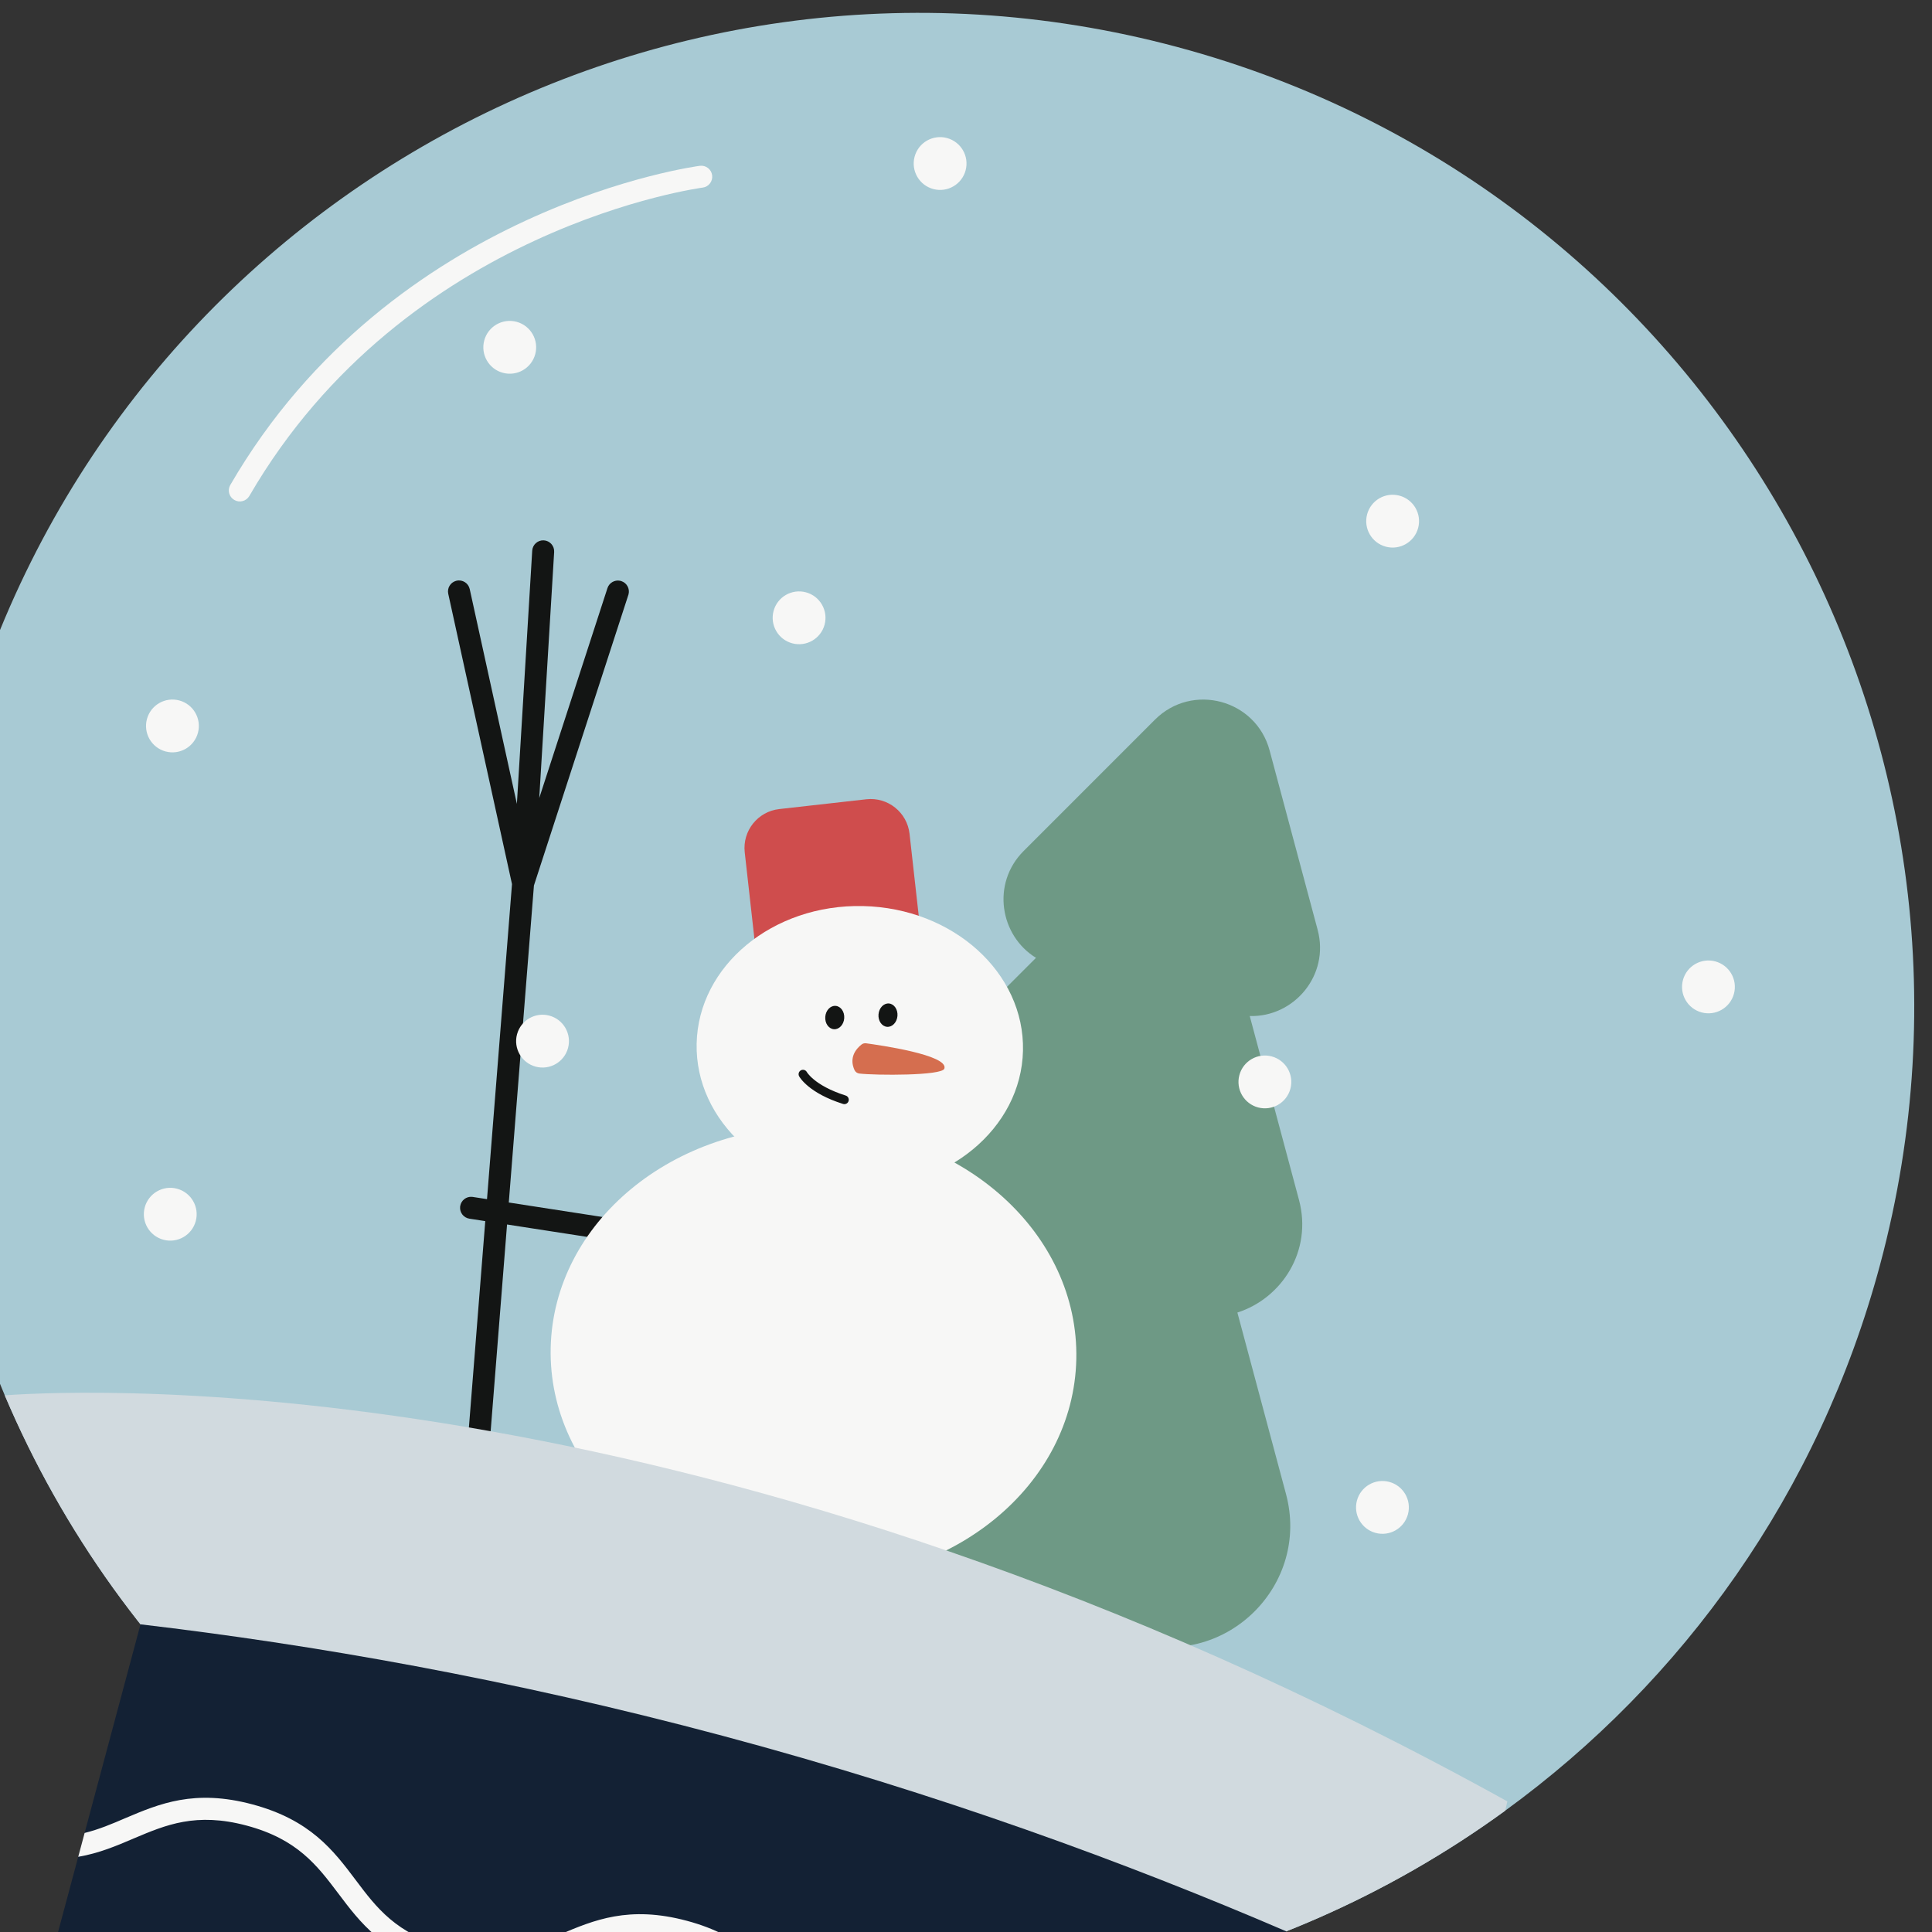
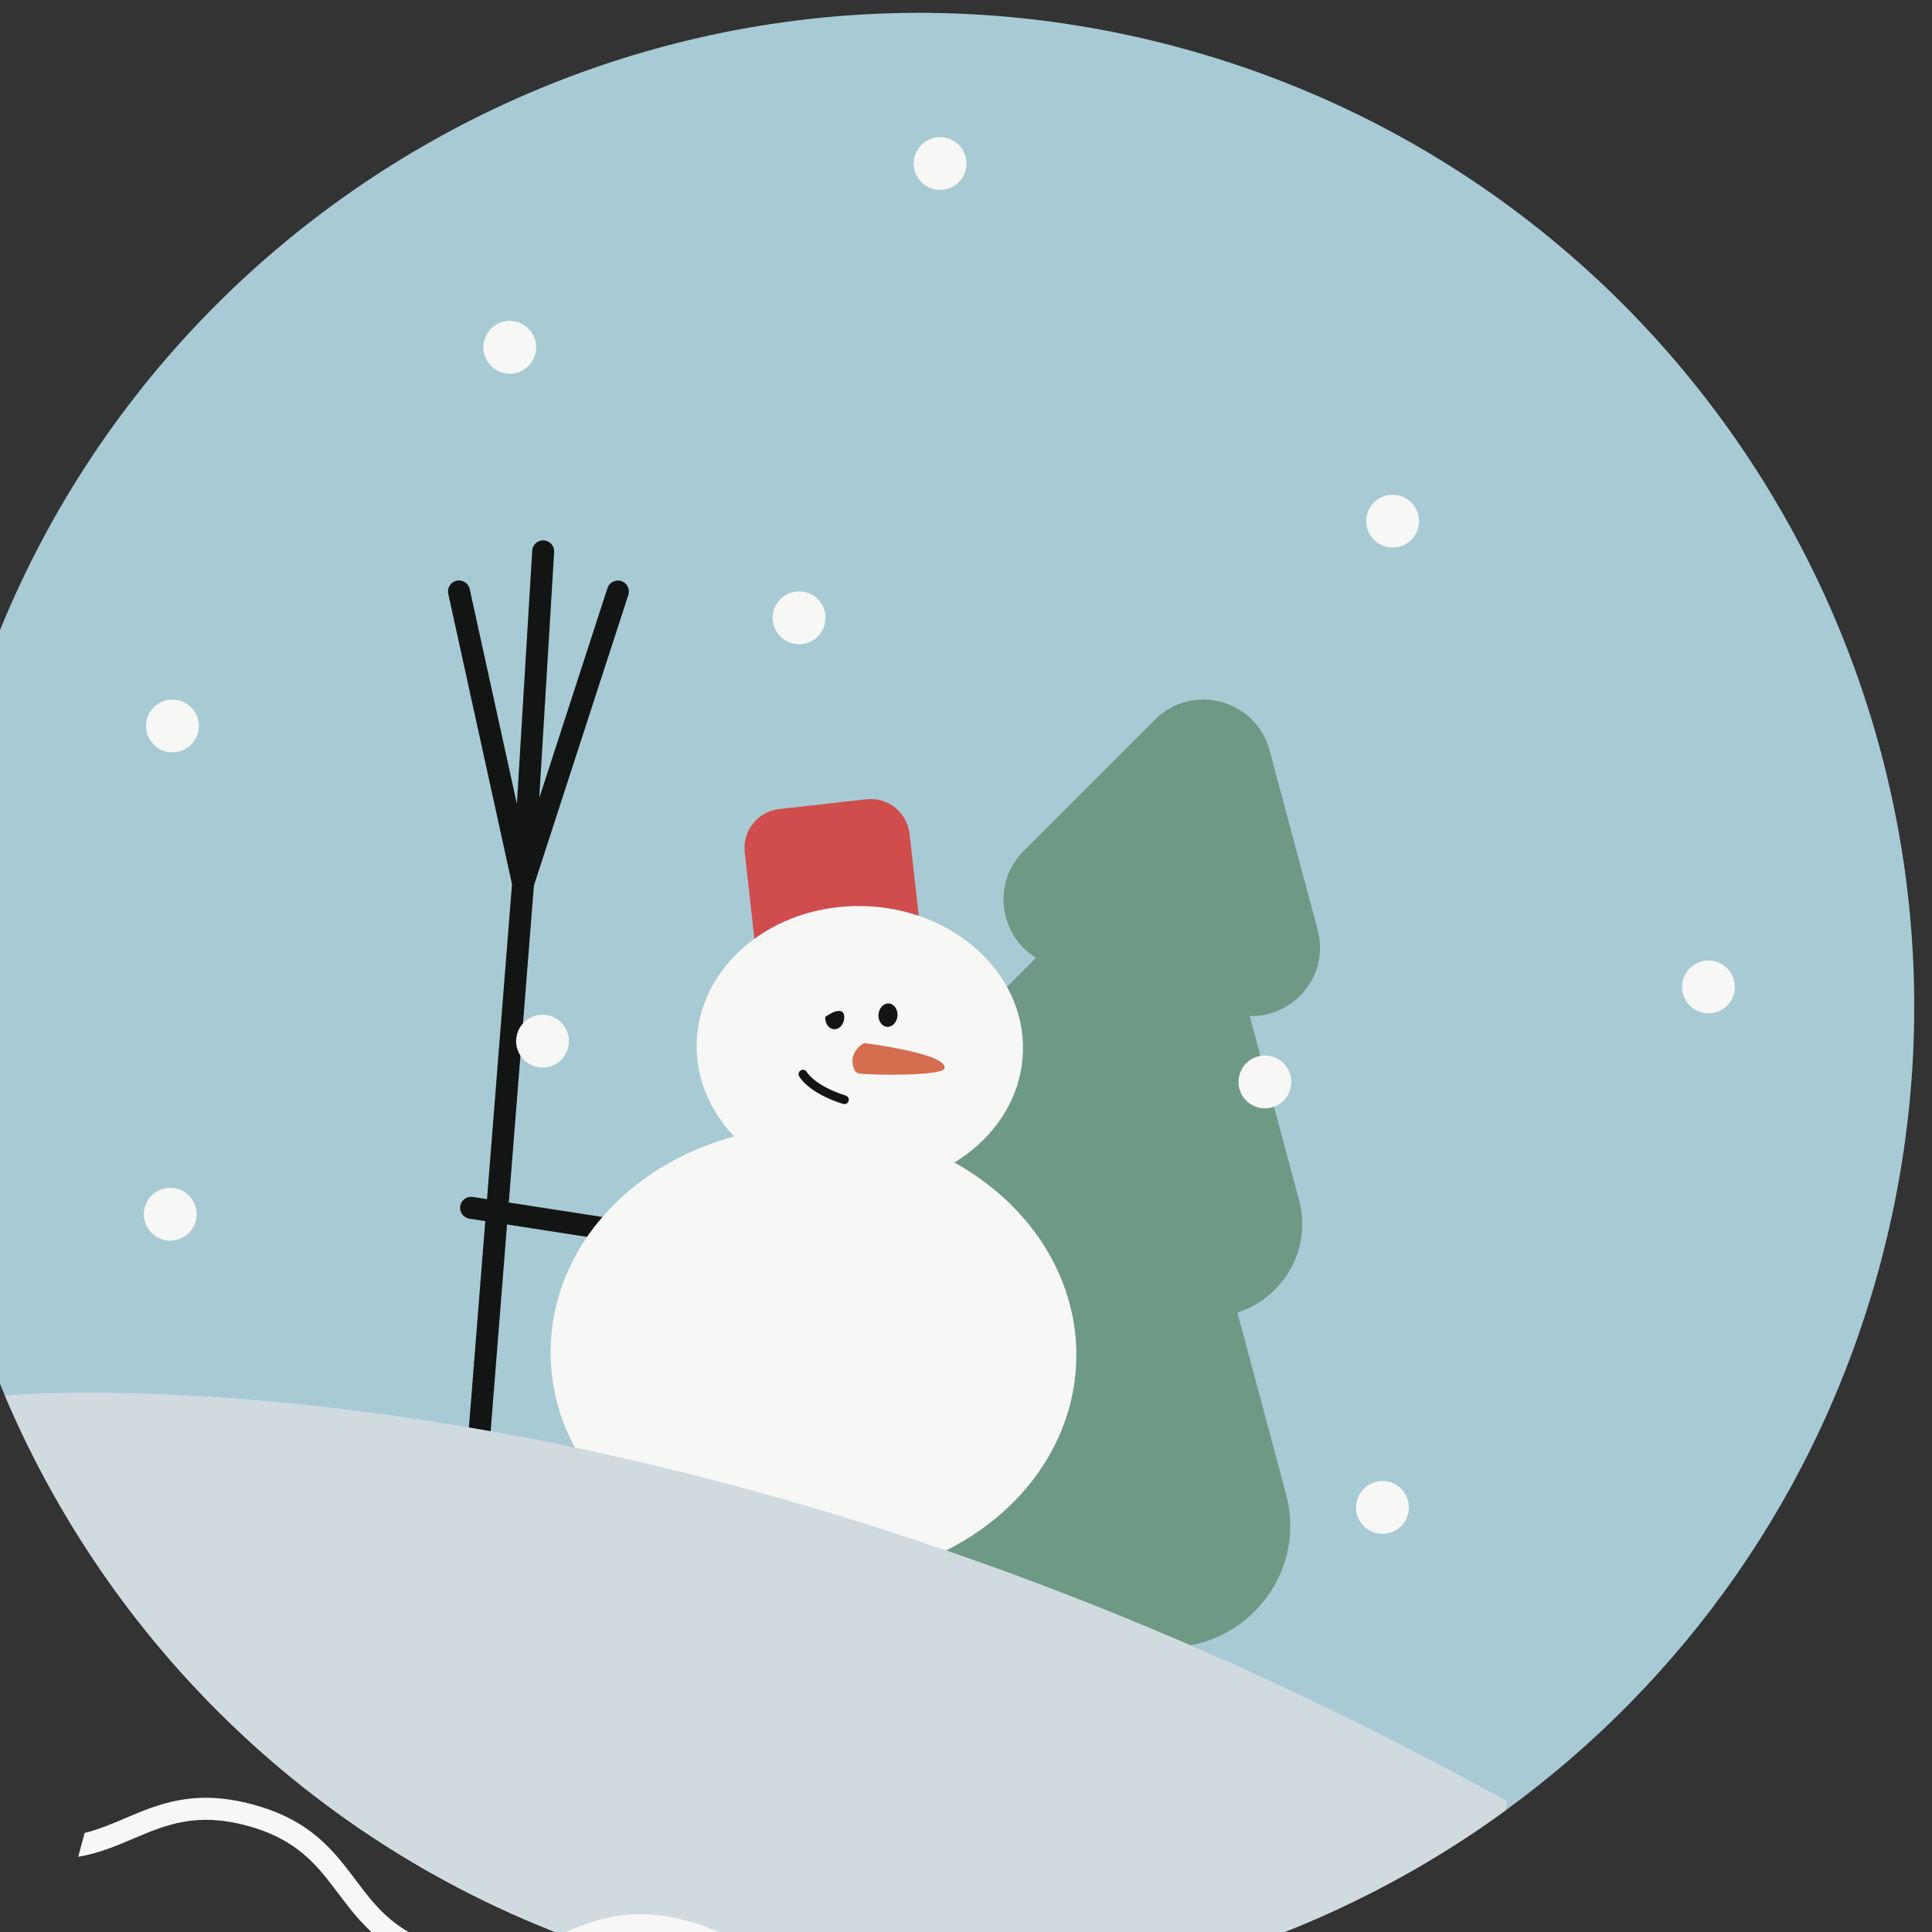
<svg xmlns="http://www.w3.org/2000/svg" width="447px" height="447px" viewBox="0 0 447 447" version="1.1">
  <rect x="0" y="0" width="447" height="447" fill="#333333" stroke="none" />
  <title>corner-7</title>
  <g id="corner-7" stroke="none" stroke-width="1" fill="none" fill-rule="evenodd">
    <g id="Group" transform="translate(-24.439, 2.074)">
      <g id="Christmas/Stuffs/Snow-Ball-1" transform="translate(230, 258.111) rotate(-345) translate(-230, -258.111) ">
        <g id="Ball">
          <path d="M460,230 C460,284.757 440.868,335.017 408.926,374.502 C366.775,426.659 302.284,460 230,460 C156.359,460 90.784,425.394 48.725,371.543 C18.184,332.509 0,283.4 0,230 C0,102.961 102.961,0 230,0 C357.017,0 460,102.961 460,230" id="Fill-592" fill="#A8CAD4" />
          <g id="Christmas/Trees/Tree-3" transform="translate(212.333, 143.745)" fill="#6E9985">
            <path d="M128.634,173.131 L106.902,135.484 C116.013,129.618 120.013,117.169 113.931,106.633 L91.908,68.478 C101.851,66.122 107.373,54.591 101.92,45.142 L80.442,7.932 C74.336,-2.644 59.074,-2.644 52.968,7.932 L31.491,45.142 C26.191,54.321 31.247,65.478 40.654,68.271 L18.51,106.633 C12.429,117.169 16.429,129.618 25.54,135.484 L3.808,173.131 C-7.012,191.878 6.513,215.31 28.155,215.31 L104.289,215.31 C125.929,215.31 139.454,191.878 128.634,173.131" id="Fill-594" />
          </g>
          <g id="Christmas/Snowman/Snowman-2" transform="translate(99.551, 148.137)">
            <path d="M125.492,63.499 L89.771,77.511 L82.025,57.74 C80.203,53.087 82.495,47.833 87.148,46.009 L106.024,38.604 C110.675,36.781 115.924,39.075 117.748,43.73 L125.492,63.499" id="Fill-593" fill="#CF4D4D" />
            <path d="M156.085,85.396 C160.363,102.904 147.411,121.114 127.152,126.071 C106.894,131.028 87.003,120.854 82.726,103.346 C78.448,85.84 91.4,67.63 111.657,62.673 C131.917,57.716 151.808,67.89 156.085,85.396" id="Fill-595" fill="#F7F7F6" />
            <path d="M18.45,0.052 C19.825,-0.229 21.167,0.658 21.45,2.036 L21.45,2.036 L32.852,57.908 L35.525,6.922 C35.592,5.632 36.61,4.616 37.865,4.52 L38.03,4.513 L38.197,4.516 C39.542,4.587 40.59,5.692 40.605,7.021 L40.601,7.188 L36.902,77.78 L50.266,150.13 L74.935,147.447 C76.277,147.303 77.485,148.227 77.714,149.536 L77.738,149.702 C77.884,151.042 76.96,152.253 75.65,152.483 L75.484,152.506 L51.192,155.148 L60.62,206.186 C60.864,207.512 60.033,208.788 58.746,209.113 L58.583,209.149 C57.257,209.395 55.982,208.563 55.656,207.273 L55.62,207.11 L46.123,155.699 L42.425,156.102 C41.086,156.246 39.876,155.322 39.646,154.013 L39.623,153.847 C39.478,152.507 40.402,151.296 41.711,151.067 L41.876,151.043 L45.197,150.682 L31.917,78.784 L0.286,17.721 C-0.334,16.525 0.088,15.064 1.222,14.377 L1.374,14.292 C2.618,13.645 4.154,14.131 4.801,15.378 L4.801,15.378 L28.204,60.561 L16.468,3.053 C16.187,1.678 17.074,0.333 18.45,0.052 Z" id="Wood" fill="#131514" />
            <path d="M186.486,151.192 C193.378,179.387 172.515,208.717 139.886,216.702 C107.258,224.685 75.222,208.298 68.332,180.101 C61.44,151.904 82.303,122.575 114.931,114.59 C147.557,106.608 179.594,122.994 186.486,151.192" id="Fill-597" fill="#F7F7F6" />
-             <path d="M114.193,88.855 C114.478,90.323 113.744,91.7 112.552,91.932 C111.36,92.164 110.162,91.161 109.878,89.694 C109.593,88.227 110.327,86.849 111.519,86.617 C112.713,86.385 113.908,87.386 114.193,88.855" id="Fill-601" fill="#131514" />
+             <path d="M114.193,88.855 C114.478,90.323 113.744,91.7 112.552,91.932 C111.36,92.164 110.162,91.161 109.878,89.694 C112.713,86.385 113.908,87.386 114.193,88.855" id="Fill-601" fill="#131514" />
            <path d="M125.952,85.15 C126.224,86.619 125.478,87.993 124.284,88.215 C123.09,88.436 121.901,87.423 121.628,85.954 C121.356,84.483 122.102,83.111 123.296,82.889 C124.49,82.667 125.679,83.679 125.952,85.15" id="Fill-602" fill="#131514" />
            <path d="M107.588,104.528 C107.749,104.715 110.75,107.725 119.066,108.085 C119.627,108.111 120.101,107.676 120.127,107.114 C120.152,106.553 119.717,106.079 119.155,106.052 C115.228,105.877 112.668,105.096 111.108,104.39 C110.329,104.036 109.8,103.7 109.475,103.466 L109.135,103.195 L109.072,103.136 L109.06,103.148 L109.072,103.138 L109.072,103.136 L109.06,103.148 L109.072,103.138 C108.688,102.727 108.045,102.707 107.635,103.091 C107.226,103.476 107.206,104.119 107.588,104.53" id="Fill-603" fill="#131514" />
            <path d="M119.627,93.711 C119.857,93.399 120.211,93.198 120.595,93.151 C123.595,92.775 139.773,90.799 139.594,94.126 C139.5,95.872 124.673,99.756 120.902,100.314 C120.418,100.385 119.932,100.218 119.615,99.846 C118.767,98.849 117.494,96.619 119.627,93.711" id="Fill-604" fill="#D56E4F" />
          </g>
          <path d="M408.926,374.502 C366.775,426.659 302.284,460 230,460 C156.359,460 90.784,425.394 48.725,371.543 C67.202,365.128 204.925,321.553 408.835,372.311 L408.926,374.502" id="Fill-599" fill="#D1DADF" />
        </g>
        <g id="Socle" transform="translate(92.773, 404.645)">
-           <path d="M274.425,9.946 L274.425,85.787 C274.425,100.268 262.69,112.024 248.189,112.024 L26.236,112.024 C11.756,112.024 0,100.268 0,85.787 L0,9.946 C39.497,4.19 85.543,0.02 136.857,0 C188.475,-0.02 234.765,4.169 274.425,9.946" id="Fill-605" fill="#132134" />
          <path d="M274.425,56.439 L274.425,62.642 C272.289,61.239 270.337,59.713 268.385,58.188 C262.039,53.246 256.059,48.568 243.918,48.568 C231.796,48.568 225.816,53.246 219.471,58.188 C212.739,63.456 205.763,68.906 191.892,68.906 C178.001,68.906 171.045,63.456 164.313,58.188 C157.968,53.246 151.988,48.568 139.846,48.568 C127.725,48.568 121.745,53.246 115.4,58.188 C108.668,63.456 101.692,68.906 87.821,68.906 C73.93,68.906 66.974,63.456 60.242,58.188 C53.897,53.246 47.917,48.568 35.795,48.568 C23.653,48.568 17.674,53.246 11.328,58.188 C7.912,60.873 4.434,63.598 0,65.632 L0,59.917 C2.99,58.269 5.573,56.256 8.196,54.181 C14.949,48.914 21.904,43.483 35.795,43.483 C49.666,43.483 56.642,48.914 63.374,54.181 C69.699,59.144 75.679,63.822 87.821,63.822 C99.943,63.822 105.942,59.144 112.268,54.181 C119,48.914 125.976,43.483 139.846,43.483 C153.737,43.483 160.693,48.914 167.425,54.181 C173.771,59.144 179.75,63.822 191.892,63.822 C204.014,63.822 210.014,59.144 216.339,54.181 C223.071,48.914 230.047,43.483 243.918,43.483 C257.809,43.483 264.764,48.914 271.496,54.181 C272.473,54.934 273.428,55.707 274.425,56.439" id="Fill-617" fill="#F7F7F6" />
        </g>
        <path d="M312.649,93.072 C312.649,96.446 309.913,99.182 306.539,99.182 C303.165,99.182 300.43,96.446 300.43,93.072 C300.43,89.698 303.165,86.963 306.539,86.963 C309.913,86.963 312.649,89.698 312.649,93.072 M317.681,226.042 C317.681,229.416 314.945,232.152 311.571,232.152 C308.197,232.152 305.461,229.416 305.461,226.042 C305.461,222.668 308.197,219.933 311.571,219.933 C314.945,219.933 317.681,222.668 317.681,226.042 M369.431,314.091 C369.431,317.465 366.696,320.2 363.322,320.2 C359.948,320.2 357.212,317.465 357.212,314.091 C357.212,310.717 359.948,307.981 363.322,307.981 C366.696,307.981 369.431,310.717 369.431,314.091 M80.971,321.158 C80.971,324.533 78.235,327.268 74.861,327.268 C71.487,327.268 68.752,324.533 68.752,321.158 C68.752,317.784 71.487,315.049 74.861,315.049 C78.235,315.049 80.971,317.784 80.971,321.158 M153.805,260.184 C153.805,263.558 151.069,266.294 147.695,266.294 C144.321,266.294 141.585,263.558 141.585,260.184 C141.585,256.81 144.321,254.074 147.695,254.074 C151.069,254.074 153.805,256.81 153.805,260.184 M411.119,178.245 C411.119,181.619 408.383,184.355 405.009,184.355 C401.635,184.355 398.9,181.619 398.9,178.245 C398.9,174.871 401.635,172.135 405.009,172.135 C408.383,172.135 411.119,174.871 411.119,178.245 M190.102,40.243 C190.102,43.618 187.367,46.353 183.993,46.353 C180.619,46.353 177.883,43.618 177.883,40.243 C177.883,36.869 180.619,34.136 183.993,34.136 C187.367,34.136 190.102,36.869 190.102,40.243 M104.929,107.089 C104.929,110.464 102.194,113.197 98.82,113.197 C95.446,113.197 92.71,110.464 92.71,107.089 C92.71,103.715 95.446,100.98 98.82,100.98 C102.194,100.98 104.929,103.715 104.929,107.089 M185.789,150.215 C185.789,153.589 183.053,156.322 179.679,156.322 C176.305,156.322 173.569,153.589 173.569,150.215 C173.569,146.839 176.305,144.105 179.679,144.105 C183.053,144.105 185.789,146.839 185.789,150.215 M52.221,211.907 C52.221,215.281 49.485,218.017 46.111,218.017 C42.737,218.017 40.001,215.281 40.001,211.907 C40.001,208.533 42.737,205.797 46.111,205.797 C49.485,205.797 52.221,208.533 52.221,211.907" id="Snow" fill="#F7F7F6" />
-         <path d="M130.436,55.143 C130.273,55.212 113.769,62.018 94.797,77.823 C75.833,93.621 54.37,118.485 44.614,154.581 C44.248,155.938 45.049,157.333 46.406,157.699 C47.76,158.065 49.158,157.264 49.524,155.907 C58.934,121.088 79.637,97.077 98.051,81.73 C107.254,74.06 115.871,68.571 122.172,65.007 C125.323,63.228 127.891,61.928 129.665,61.078 C130.55,60.653 131.237,60.342 131.697,60.136 C131.927,60.035 132.101,59.959 132.215,59.911 L132.339,59.858 L132.37,59.846 C133.67,59.311 134.288,57.824 133.753,56.526 C133.22,55.229 131.733,54.608 130.436,55.143" id="Light" fill="#F7F7F6" />
      </g>
    </g>
  </g>
</svg>